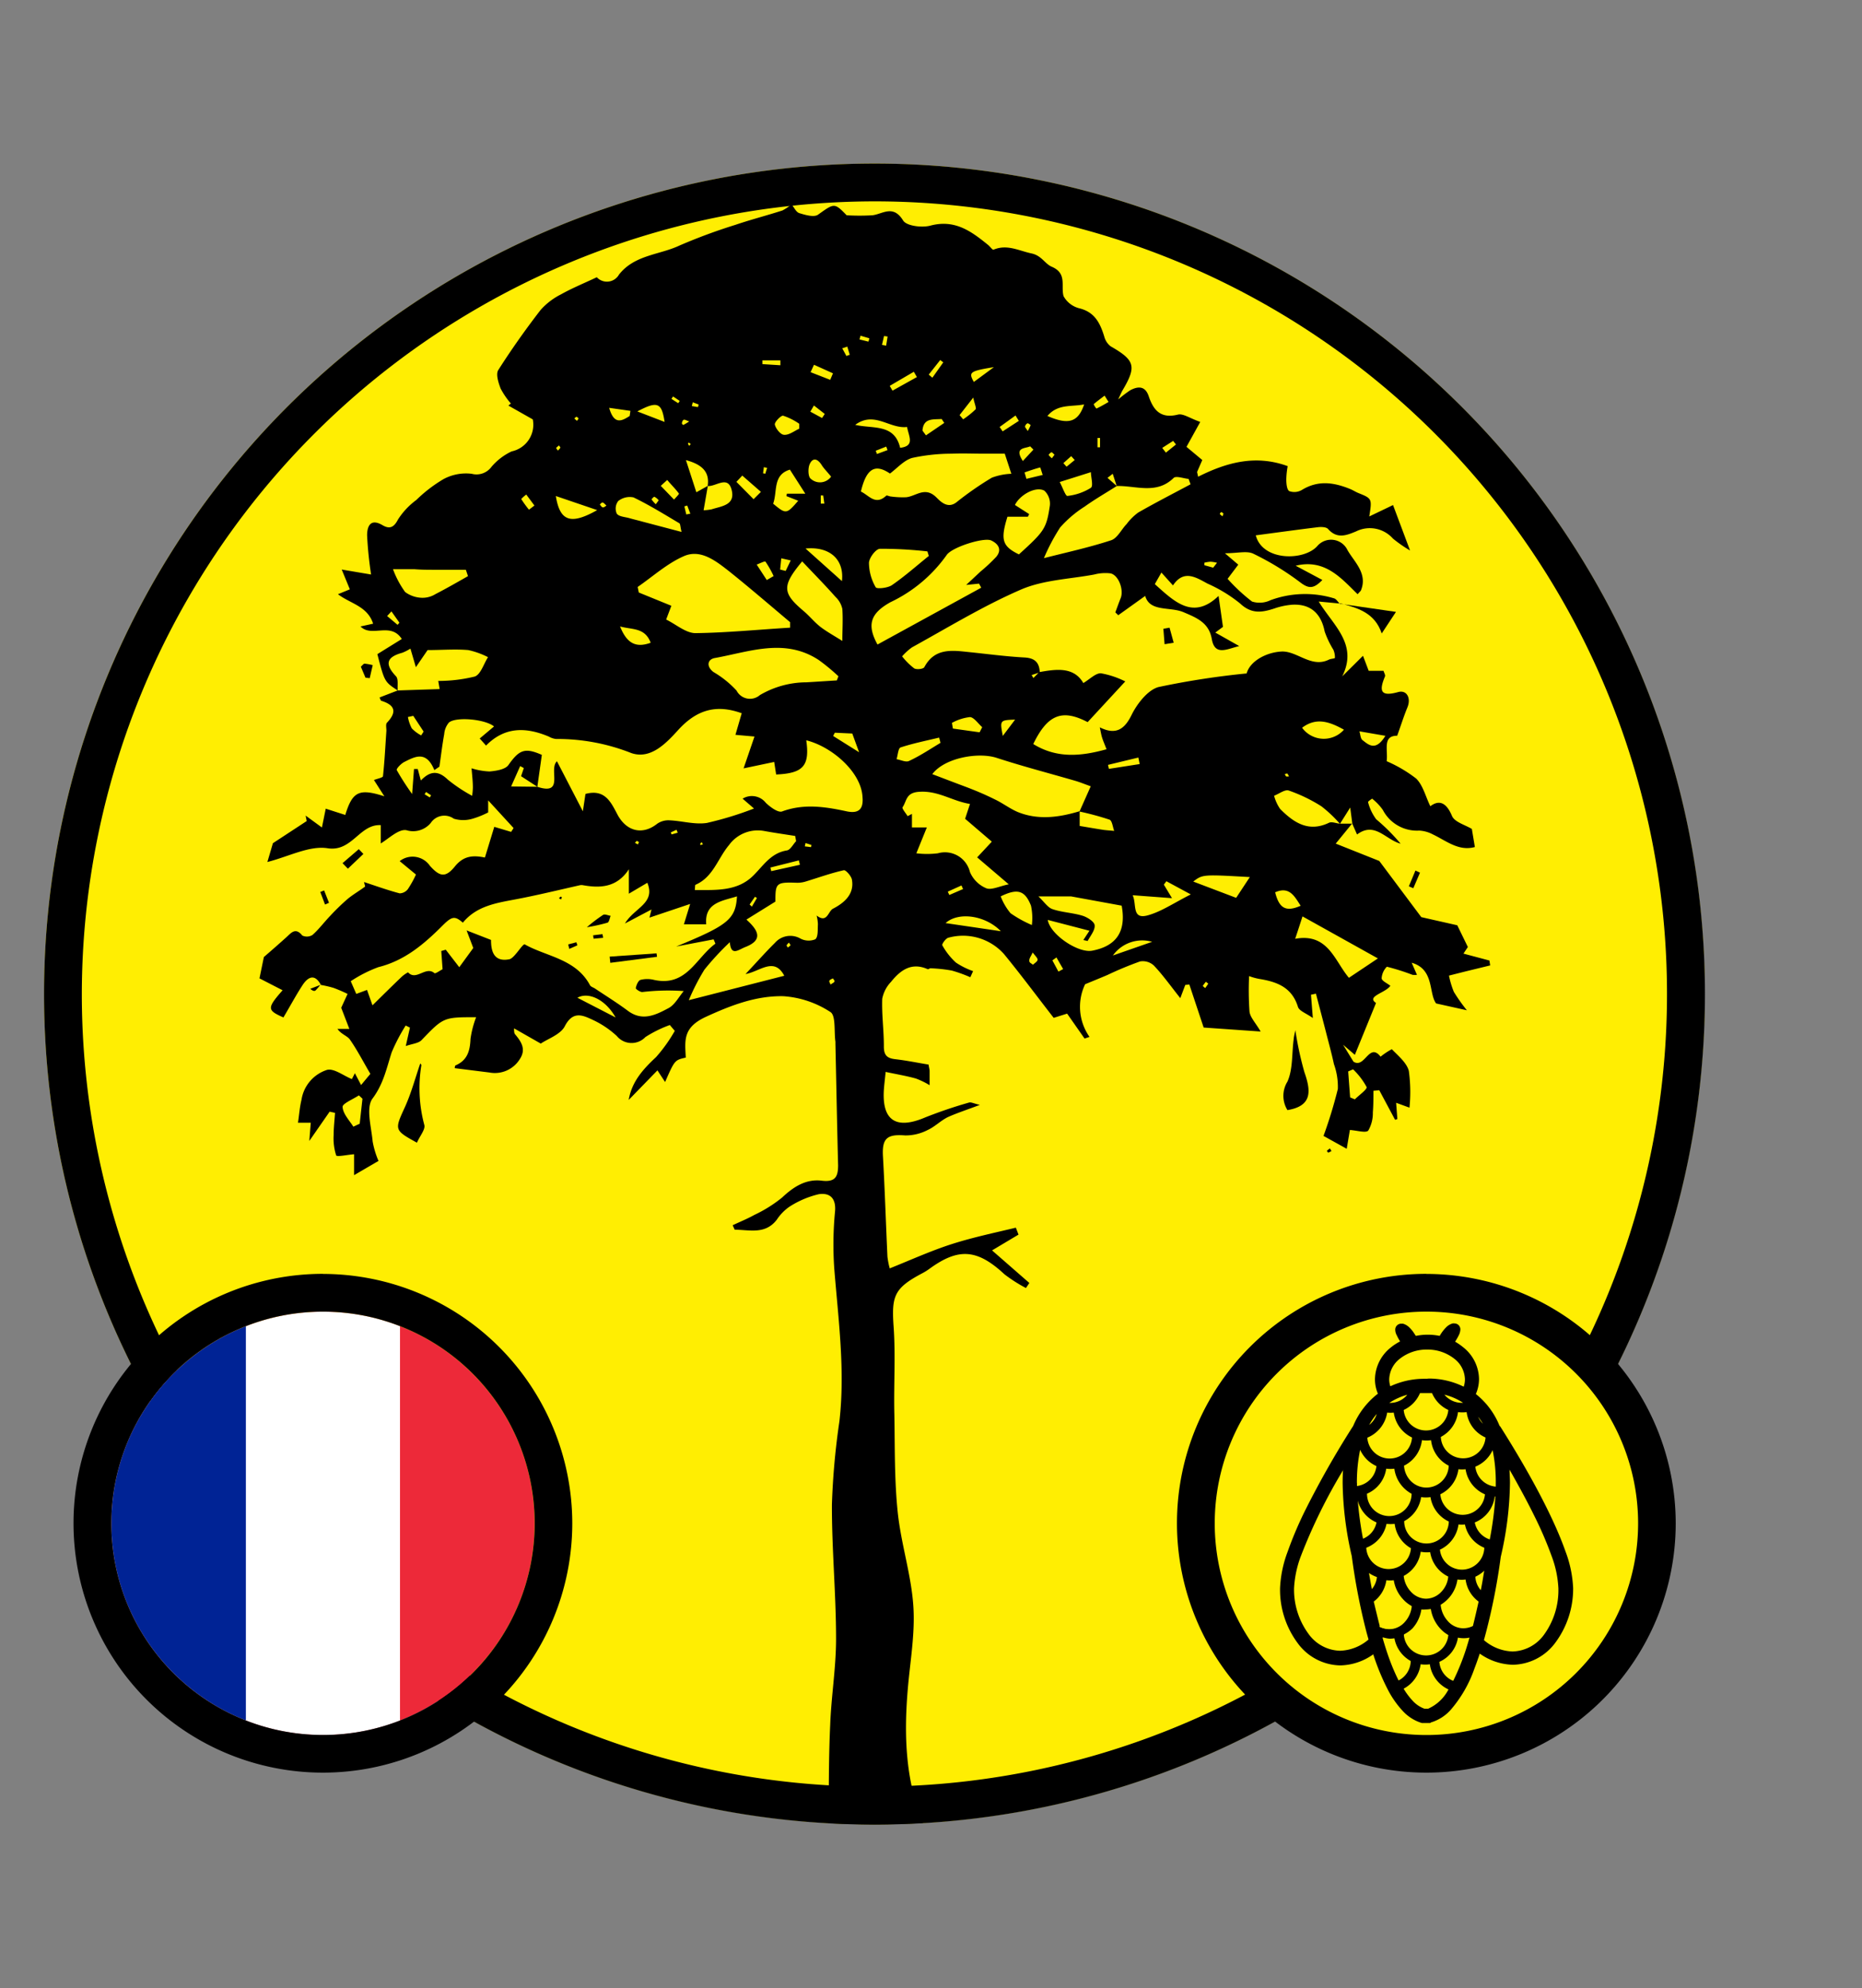
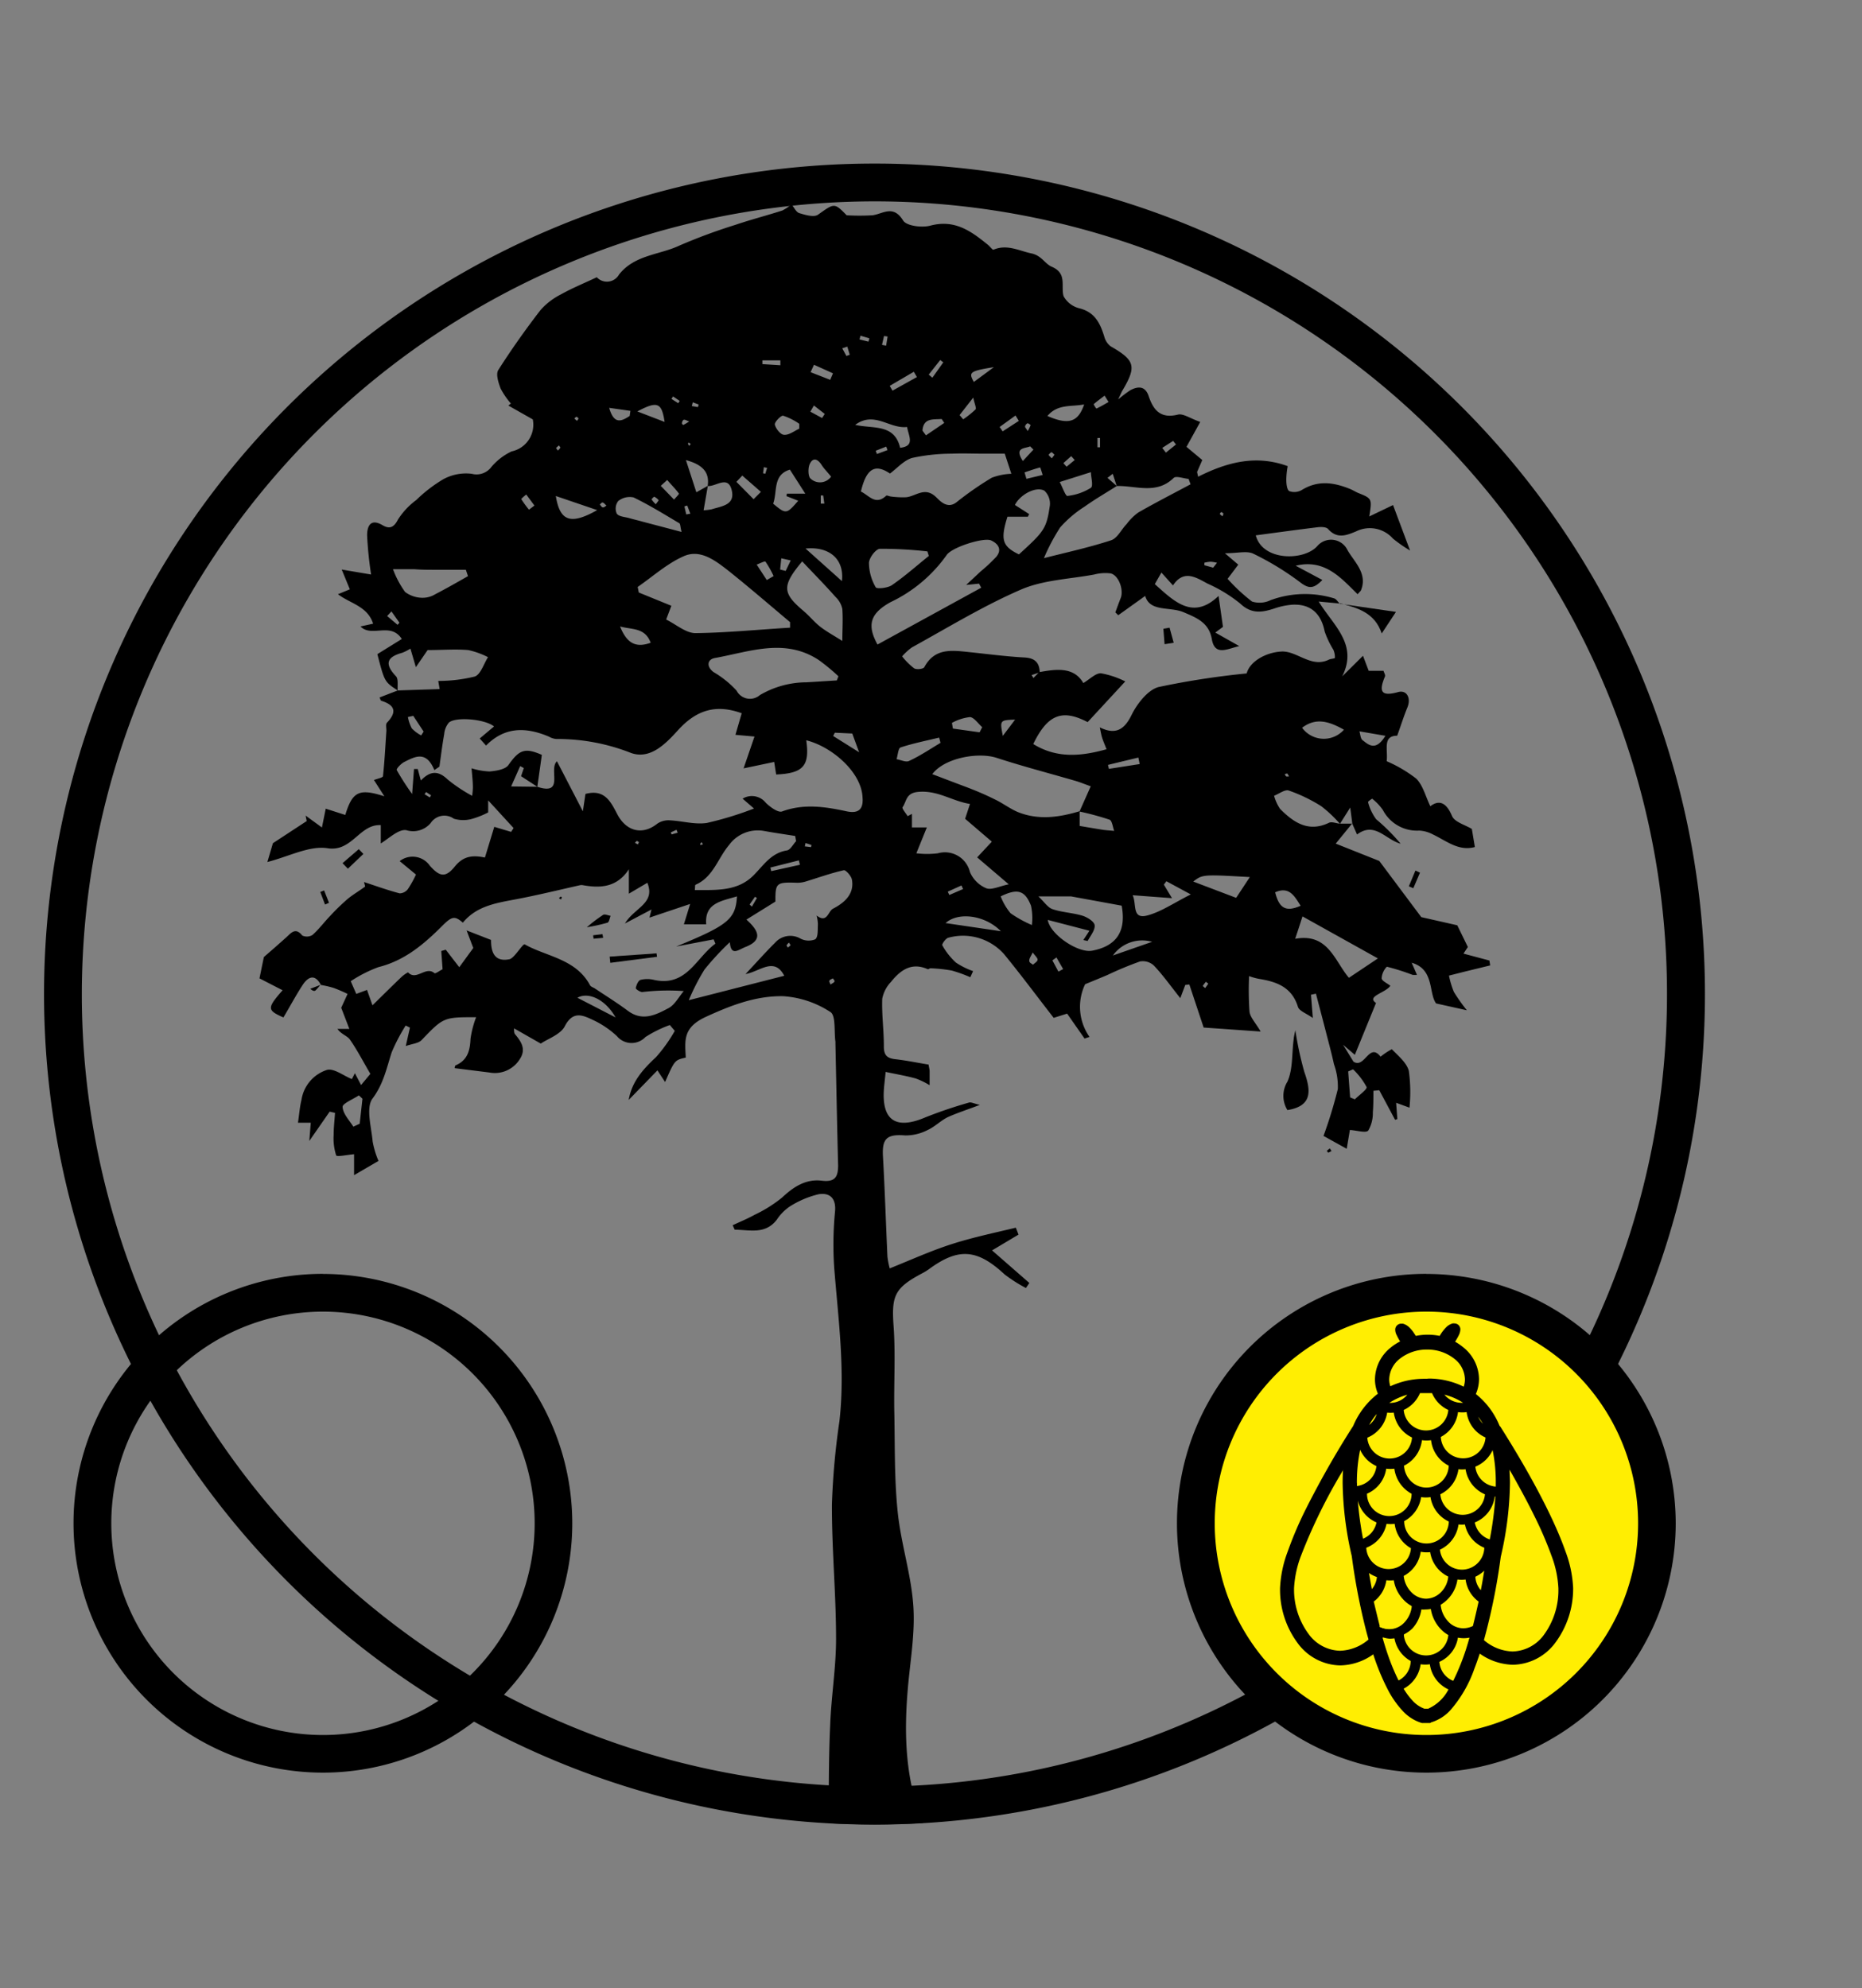
<svg xmlns="http://www.w3.org/2000/svg" width="228.7" height="244.16" viewBox="0 0 228.7 244.16">
  <rect x="0" y="0" width="228.7" height="244.16" fill="#808080" stroke="none" />
  <defs>
    <clipPath id="a" transform="translate(5.41 20.09)">
      <circle cx="101.99" cy="101.99" r="101.99" fill="none" />
    </clipPath>
    <clipPath id="b" transform="translate(5.41 20.09)">
-       <circle cx="34.26" cy="167" r="25.99" fill="none" />
-     </clipPath>
+       </clipPath>
  </defs>
  <title>SWX-SIMWAX-FR-pin-cire++</title>
  <g clip-path="url(#a)">
-     <ellipse cx="114.35" cy="122.08" rx="114.35" ry="122.08" fill="#ffee02" />
    <path d="M34,100.87c-.74-1.39-1.56-1-2.23,0-.85,1.3-1.58,2.68-2.37,4-2-.89-2.05-1.12-.1-3.34l-2.84-1.46L27,97.45c1-.86,1.86-1.62,2.72-2.39.61-.54,1.14-1.32,2-.25a1.31,1.31,0,0,0,1.25-.07c.79-.7,1.43-1.57,2.17-2.34a27.46,27.46,0,0,1,2.12-2.06c.68-.57,1.45-1,2.18-1.55l-.14-.55c1.46.48,2.9,1,4.38,1.39a1.33,1.33,0,0,0,1-.51,12.83,12.83,0,0,0,1-1.8l-2-1.65a2.58,2.58,0,0,1,3.71.57c1.23,1.38,1.94,1.49,3.1.05,1-1.21,2.09-1.39,3.66-1.06l1.15-3.77,2.07.62.3-.47-3.12-3.4v1.48a10.75,10.75,0,0,1-1.91.77,4,4,0,0,1-2.31,0,2,2,0,0,0-2.83.52,2.82,2.82,0,0,1-3,.89c-.95-.16-2.12,1-3.14,1.63V81.25c-2.62-.14-3.52,3.31-6.53,2.84-2.22-.35-4.72,1-7.4,1.69l.68-2.31,4.15-2.72-.13-.67,2,1.46.47-2.31L37,80c.88-2.88,1.69-3.29,4.8-2.29l-1.28-2c.43-.17,1.09-.29,1.11-.47.2-1.85.29-3.72.42-5.58,0-.35-.11-.84.08-1,1.22-1.29,1-2.14-.67-2.67-.13,0-.18-.31-.25-.42l2.23-.86,5.15-.17-.17-1A18.75,18.75,0,0,0,52.91,63c.73-.27,1.09-1.55,1.62-2.38a10.07,10.07,0,0,0-2.42-.87c-1.6-.14-3.21,0-5,0l-1.44,2.1L45,59.57a5.81,5.81,0,0,1-1,.51c-1.92.52-2.2,1.38-.78,2.88.33.34.16,1.16.22,1.75-1.62-1.06-1.62-1.06-2.5-4.46l3-1.86c-1.38-2.14-3.7-.14-5.07-1.54l1.55-.34c-.7-2.17-2.81-2.46-4.32-3.62l1.46-.6-1-2.43,3.61.61a46,46,0,0,1-.49-4.81c0-1,.34-2.16,1.89-1.25.83.49,1.38.33,1.9-.69a9,9,0,0,1,2.25-2.4,17.46,17.46,0,0,1,3.35-2.57,5.83,5.83,0,0,1,3.46-.65,2.28,2.28,0,0,0,2.43-.86,7.39,7.39,0,0,1,2.47-1.89,3.35,3.35,0,0,0,2.6-3.93l-3-1.7.31-.25a9.55,9.55,0,0,1-1.26-1.84c-.27-.71-.61-1.76-.29-2.27,1.61-2.53,3.36-5,5.19-7.37a8.34,8.34,0,0,1,2.5-1.92c1.35-.76,2.8-1.35,4.41-2.11a1.7,1.7,0,0,0,2.73-.33c1.92-2.44,5-2.41,7.44-3.57A69.2,69.2,0,0,1,84.9,7.53c1.91-.65,3.87-1.15,5.79-1.77A5.82,5.82,0,0,0,91.81,5c.32.39.57,1,1,1.1.72.22,1.76.52,2.25.18,2-1.42,2-1.5,3.52.07a27.53,27.53,0,0,0,3.17,0C103,6.2,104.3,5,105.52,7c.43.67,2.31.9,3.35.62,3-.79,5,.68,7.09,2.38.23.19.54.62.65.58,1.68-.71,3.12.13,4.69.46,1.22.26,1.64,1.28,2.47,1.63,1.92.82,1.1,2.34,1.45,3.61a3.06,3.06,0,0,0,2,1.51c1.88.49,2.51,1.87,3,3.45a2.22,2.22,0,0,0,.78,1.2c3,1.72,3.22,2.46,1.45,5.44-.12.2-.21.43-.52,1.09a15.49,15.49,0,0,1,1.48-1.13c1-.53,1.85-.52,2.27.73.58,1.73,1.48,2.79,3.59,2.26.63-.16,1.46.45,2.74.9l-1.69,3.06,1.94,1.62-.64,1.47.13.58c3.5-1.76,7.07-2.74,11-1.3a9.75,9.75,0,0,0-.17,1.65c0,.5.07,1.26.37,1.42a1.82,1.82,0,0,0,1.55-.15c2-1.22,3.92-.92,5.9-.12.35.14.67.35,1,.49,1.71.69,1.72.69,1.37,2.89l2.92-1.4,2.09,5.58a16.63,16.63,0,0,1-2.1-1.46,3.79,3.79,0,0,0-4.52-.89c-1.22.51-2.35.95-3.45-.29-.22-.25-.84-.27-1.25-.22-2.54.31-5.07.66-7.63,1,.84,3.21,6,3.15,7.59,1.28a2.23,2.23,0,0,1,3.67.52c.8,1.43,2.54,2.89,1.64,5,0,0-.09.09-.39.43-2-1.94-4-4.38-7.61-3.5l3.28,1.75c-1.05,1.08-1.65,1.11-2.71.3a34.54,34.54,0,0,0-5.76-3.52c-.79-.39-1.94-.06-3.5-.06l1.64,1.4L145.37,51a22,22,0,0,0,3,2.79,3.08,3.08,0,0,0,2.28-.17,12.26,12.26,0,0,1,7.8-.22c.26.07.45.41.67.63h0l-2.56-.24c1.79,2.95,4.86,5.23,2.89,9.19L162,60.45l.7,1.85h1.82c.07.24.25.52.18.69-.72,1.72-.61,2.54,1.61,1.92,1.08-.3,1.61.75,1.15,1.87s-.78,2.16-1.26,3.49c-1.82,0-1.12,1.7-1.29,3.13a16.8,16.8,0,0,1,3.62,2.13c.84.83,1.15,2.19,1.74,3.4,1-.76,1.92-.58,2.66,1.19.32.76,1.62,1.1,2.44,1.6l.37,2.22c-2,.55-3.51-.77-5.16-1.55a4,4,0,0,0-1.67-.47,4.73,4.73,0,0,1-4.47-2.53A6.44,6.44,0,0,0,163.12,78s-.53.35-.5.42a6.09,6.09,0,0,0,1,2.11,24.33,24.33,0,0,1,3,3c-1.86-.5-3.17-2.76-5.35-1.13l-.58-1.31c-.06-.5-.13-1-.26-2l-1.26,2a16.07,16.07,0,0,0-2.29-2.16,19.27,19.27,0,0,0-4-1.93c-.47-.16-1.19.41-1.8.64a5.24,5.24,0,0,0,.74,1.62c1.66,1.67,3.49,2.91,6,1.7.34-.16.86.06,1.3.11h1.53l-2,2.45L164,85.65l5.16,6.9,4.42,1,1.3,2.67s-.19.28-.54.81l3.19.85.09.6-3,.73-2.06.52a10.79,10.79,0,0,0,.6,2,21.09,21.09,0,0,0,1.6,2.26l-3.78-.84c-.94-1.26-.19-4.19-3-5l.65,1.49a3.69,3.69,0,0,1-.54,0,28.07,28.07,0,0,0-3.16-1,2.23,2.23,0,0,0-.64,1.41c0,.33.69.62,1.07.93-.58.88-3,1.29-1.76,2.11l-2.6,6.37-1.45-1.24,1.28,2.08c1.4.9,1.92-2.43,3.33-.61a8.33,8.33,0,0,1,1.38-.92c.79.82,1.83,1.66,2.09,2.67a19.19,19.19,0,0,1,.08,4.51l-1.64-.6.15,2-.28.09L164,113.81l-.72.07c0,.89,0,1.78-.07,2.66a4.27,4.27,0,0,1-.56,2.22c-.29.33-1.32,0-2.26-.07L160,121l-2.85-1.58a55.75,55.75,0,0,0,1.76-5.76,8.18,8.18,0,0,0-.48-3.06c-.25-1.16-.56-2.32-.86-3.47-.44-1.73-.9-3.45-1.35-5.18l-.61.13.23,2.86c-.81-.58-1.67-.86-1.83-1.37-.74-2.4-2.57-3.08-4.74-3.43a7.18,7.18,0,0,1-1.26-.35,37.66,37.66,0,0,0,.05,4.37c.09.71.74,1.36,1.37,2.44l-7-.49-1.76-5.29-.5.06-.61,1.62c-1.2-1.51-2.14-2.84-3.24-4a2,2,0,0,0-1.7-.51,42.71,42.71,0,0,0-4,1.66c-.89.38-1.78.74-2.75,1.14a6.43,6.43,0,0,0,.54,6.47l-.61.2-2.14-3.06-1.65.52c-2.07-2.66-4-5.27-6.1-7.83a6.75,6.75,0,0,0-6.88-2c-.32.12-.78.79-.7.92A8.37,8.37,0,0,0,112,98.13a9.24,9.24,0,0,0,2.11,1.05l-.34.75a17.77,17.77,0,0,0-2.28-.82,18.93,18.93,0,0,0-2.61-.28c-.11,0-.27.15-.35.11-2-.89-3.36.14-4.51,1.57a4.1,4.1,0,0,0-1.07,2.07c-.07,2,.21,3.92.2,5.88,0,1.09.44,1.43,1.42,1.54,1.32.15,2.62.42,4.08.66,0,.19.1.48.12.77,0,.59,0,1.17,0,1.76a9.74,9.74,0,0,0-1.69-.82c-1.15-.32-2.34-.52-3.71-.81-.1,1-.18,1.6-.22,2.21-.24,3.79,1.53,4.9,5.1,3.37a56.52,56.52,0,0,1,5.37-1.82c.23-.07.55.11,1.32.29-1.62.61-2.81,1-3.91,1.49-.89.43-1.62,1.2-2.51,1.6a5.89,5.89,0,0,1-2.75.66c-2.25-.18-2.86.37-2.73,2.59.23,4.1.36,8.21.55,12.31a10.15,10.15,0,0,0,.28,1.43c2.62-1.05,5.1-2.18,7.67-3s5.21-1.37,7.82-2l.33.85-3.25,1.94,4.58,4-.42.62a18.11,18.11,0,0,1-2.63-1.68c-3.34-3.1-5.63-3.3-9.22-.68a7.3,7.3,0,0,1-1,.61c-3.34,1.79-3.67,2.76-3.4,6.51.25,3.59,0,7.21.09,10.81.07,4,0,8,.41,11.94s1.66,7.67,1.92,11.54c.23,3.37-.39,6.79-.68,10.19-.49,5.74-.3,11.42,2,16.8.64,1.51,1.93,2.75,3,4.18l-17.36.88-.23-.51c2.53.25,2.81-1.32,2.84-3.07.07-4.63,0-9.26.22-13.88.13-3.53.72-7,.72-10.56,0-5.51-.53-11-.51-16.51a89.91,89.91,0,0,1,.92-10.19c.72-6.28-.13-12.5-.63-18.75a42,42,0,0,1,.09-7c.16-1.67-.65-2.36-2-2.15a11.53,11.53,0,0,0-3.62,1.55A5.9,5.9,0,0,0,90,129.71c-1.43,1.86-3.36,1.23-5.17,1.23l-.25-.55c.89-.42,1.81-.79,2.67-1.27a16.65,16.65,0,0,0,3.4-2.13c1.41-1.33,2.94-2.31,4.88-2.07,1.65.2,2-.49,2-1.89-.13-5-.22-10-.33-15a1.21,1.21,0,0,0,0-.19c-.18-1.26.07-3.21-.62-3.64a12,12,0,0,0-5.79-1.94c-3.32-.06-6.36,1.09-9.51,2.54-2.85,1.32-2.56,2.9-2.46,5-1.36.31-1.36.31-2.54,3l-.94-1.43L71.81,115c.39-2.28,1.79-3.79,3.36-5.26a18.91,18.91,0,0,0,2.3-3.22l-.61-.72a15,15,0,0,0-3,1.48,2.34,2.34,0,0,1-3.51-.13,11.44,11.44,0,0,0-2.82-1.92c-1.27-.59-2.54-1.29-3.58.74-.53,1-2.07,1.52-2.94,2.11l-3.28-1.87c0,.31,0,.57.11.71.77.92,1.4,1.84.6,3.06a3.6,3.6,0,0,1-3.75,1.65l-4.24-.53c0-.06,0-.31.11-.35,1.45-.63,1.76-1.8,1.82-3.25a12.25,12.25,0,0,1,.69-2.66c-4,0-4,0-6.7,2.81-.38.4-1.13.45-1.94.73l.51-2.26-.52-.26a22.44,22.44,0,0,0-1.72,3.29c-.63,1.95-1,3.86-2.34,5.66-.86,1.12-.16,3.49,0,5.29a10.76,10.76,0,0,0,.72,2.39l-3,1.75v-2.57c-.89.07-2.11.35-2.2.14a6.82,6.82,0,0,1-.31-2.49c0-.91.11-1.82.17-2.73l-.66-.15-2.5,3.6.18-2.24H31.19c.15-1,.21-1.92.43-2.81a4.59,4.59,0,0,1,3.14-3.68c.87-.21,2,.71,3.05,1.13l.37-.72.76,1.45,1.14-1.37c-.91-1.55-1.62-2.94-2.51-4.21-.33-.47-1.07-.65-1.53-1.31H37.5l-1-2.6.78-1.7a18.56,18.56,0,0,0-1.72-.74,13.46,13.46,0,0,0-1.67-.38ZM81.51,39.6C81.75,38,81,37,78.84,36.42l1.28,3.95,1.41-.79-.52,3a6.66,6.66,0,0,0,1-.12c1.2-.39,2.91-.5,2.45-2.36S82.52,39.7,81.51,39.6Zm50.24,0-.49-1.5-.64.5,1.14,1c-1.32.84-2.68,1.62-3.95,2.53a14,14,0,0,0-3,2.55,24.06,24.06,0,0,0-2,3.78c2.7-.69,5.52-1.3,8.24-2.19.78-.25,1.27-1.33,1.92-2a6.77,6.77,0,0,1,1.42-1.41c2.11-1.21,4.28-2.32,6.43-3.47l-.24-.66c-.63-.06-1.55-.41-1.84-.12C136.63,40.68,134.11,39.54,131.75,39.6ZM127.2,79.54v1.81c1,.17,2,.34,2.89.48.45.06.9.08,1.35.13-.18-.48-.25-1.25-.57-1.38a34.6,34.6,0,0,0-3.69-1l1.38-3.1c-.76-.27-1.27-.48-1.79-.64-3.26-.95-6.54-1.8-9.76-2.85-2.27-.74-6.42,0-7.91,2,1.35.51,2.62,1,3.88,1.47s2.54,1,3.78,1.62c1,.47,1.86,1.15,2.86,1.57C122.14,80.66,124.68,80.3,127.2,79.54Zm-66.62-3C64,77.66,61.92,74.37,63,73.41l3.18,6.14.32-2.13c2.48-.67,3.18,1.15,4,2.66,1.14,2,3.08,2.38,4.81,1a2.42,2.42,0,0,1,1.52-.42c1.53.07,3.12.55,4.59.32a41.66,41.66,0,0,0,5.78-1.77L85.8,78a2.18,2.18,0,0,1,2.85.51c.54.52,1.51,1.24,2,1.06,2.71-1,5.36-.57,8,0,1.44.28,2-.32,1.88-1.74-.13-3.07-3.74-6.21-6.91-7,.44,3.13-.36,4.06-3.7,4.2l-.24-1.54-3.76.79,1.34-3.91-2.34-.21.77-2.65c-3.08-1.12-5.48-.46-7.75,2-1.55,1.71-3.43,3.7-5.81,2.89a24.63,24.63,0,0,0-9.23-1.73,2.22,2.22,0,0,1-.89-.29c-2.77-1.17-5.4-1.26-7.72,1.1l-.78-.87,1.76-1.48c-1.09-.9-4.66-1.22-5.54-.48a2.5,2.5,0,0,0-.58,1.42c-.24,1.33-.4,2.67-.59,4l-.62.42c-1-2.42-2.36-1.67-3.69-1-.4.2-1,.83-.93,1a31.47,31.47,0,0,0,1.89,2.94l.23-3.07.46,0,.38,1.41c1.13-1.18,2.12-1.26,3.3-.12a19,19,0,0,0,3,2,8.78,8.78,0,0,0,.09-1c0-.8-.1-1.59-.16-2.38a8.56,8.56,0,0,0,2.2.39c.81-.07,1.93-.24,2.32-.78,1.32-1.87,2-2.19,4.11-1.26-.18,1.32-.37,2.62-.55,3.92l-2-1.3.34-1L58.48,74,57.37,76.5Zm61.65-14.08c2.15-.39,4.26-.66,5.42,1.34.81-.48,1.49-1.21,2.15-1.2a10.88,10.88,0,0,1,3,1l-4.62,5c-3.13-1.64-4.92-.94-6.68,2.69,2.85,1.76,5.78,1.54,9,.64-.24-.62-.41-1-.54-1.41s-.17-.76-.29-1.28c2,1,3.06.21,3.91-1.53.68-1.38,2-3.07,3.31-3.42a99,99,0,0,1,10.82-1.67c.4-1.49,2.37-2.59,4.28-2.69s3.65,2.06,5.81,1c.24-.12.74-.13.75-.22a2.31,2.31,0,0,0-.19-1,11.25,11.25,0,0,1-1.07-2.25c-.44-2.22-1.75-3.41-4-3.28a8.82,8.82,0,0,0-2.2.47c-1.51.49-2.8.69-4.18-.62a17.81,17.81,0,0,0-4-2.44c-1.43-.77-2.92-1.77-4.25.22l-1.42-1.58-.81,1.42c2.39,2.14,4.69,4.46,7.83,1.45l.54,3.8-.94.7,2.94,1.66c-1.49.35-3,1.26-3.37-.86-.35-2-1.8-2.59-3.47-3.3s-4.14,0-4.71-2l-3.31,2.37-.36-.35c.22-.58.42-1.16.65-1.73.42-1-.23-2.84-1.24-3.06a5.37,5.37,0,0,0-2,.14c-3,.56-6.25.66-9,1.85-4.62,2-9,4.68-13.39,7.1a7.26,7.26,0,0,0-1.21,1.1,8.23,8.23,0,0,0,1.49,1.48c.3.17,1.12.08,1.24-.15,1.3-2.43,3.47-2.06,5.6-1.84s4.46.53,6.7.65c1.29.07,1.83.63,1.88,1.83l-1,.33.22.36ZM59.05,95.9c2.59,1.48,6.27,1.76,8,5,.1.2.41.28.62.42,1.36.91,2.75,1.77,4.06,2.75,1.79,1.32,3.43.48,5-.36.76-.42,1.24-1.37,1.84-2.08a27.06,27.06,0,0,0-5.1.12c-.27,0-.82-.37-.79-.49.07-.36.29-.9.57-1a3.41,3.41,0,0,1,1.68,0c4,.88,5.17-2.75,7.53-4.45l-.22-.53-4.6.88C84,93.55,84.94,92.81,85.11,90c-1.88.58-4,.79-3.78,3.43H78.59l.77-2.5-5,1.68.25-1-3.26,1.72c1.16-1.95,3.78-2.45,2.75-5l-2.27,1.34v-3c-1.47,2.25-3.51,2.35-5.74,1.94,0,0-.12,0-.18,0-2.72.61-5.44,1.28-8.18,1.79-2.35.44-4.66.84-6.29,2.83-1-.86-1.34-.8-2.53.39-2.25,2.25-4.62,4.27-7.84,5.07a16.29,16.29,0,0,0-3.4,1.73l.68,1.56,1.32-.49.67,1.89c1.22-1.2,2.35-2.32,3.51-3.43a3.6,3.6,0,0,1,.86-.62c1,1.1,2.17-.82,3.24.1.12.1.72-.35,1-.48l-.16-2.24.55-.16L51,98.7l1.72-2.36-.82-2.16,3,1.17c0,1.15.21,2.79,2.27,2.37C57.8,97.57,58.8,95.75,59.05,95.9ZM91.63,57l0-.68c-2.5-2.1-5-4.26-7.53-6.28-1.59-1.24-3.45-2.72-5.5-1.83S74.79,50.7,72.91,52l.14.68,4,1.63L76.41,56c1.23.6,2.42,1.67,3.61,1.67C83.89,57.62,87.76,57.23,91.63,57ZM86.27,92.85c1.4,1.27,2.15,2.48-.13,3.37-.87.34-1.76,1.18-1.91-.59A33.66,33.66,0,0,0,81.11,99a27,27,0,0,0-1.92,3.75l11.73-3c-1.25-2.37-3-.51-4.76-.21,1.39-1.48,2.47-2.7,3.62-3.84a2.5,2.5,0,0,1,3.12-.52,2.16,2.16,0,0,0,1.83.09c.37-.31.28-1.2.32-1.84a5,5,0,0,0-.16-1.08c1.3,1,1.4-.5,2-.83,1.7-.87,2.61-2,2.34-3.56-.07-.46-.77-1.23-1-1.17-1.57.35-3.09.9-4.63,1.37a3.52,3.52,0,0,1-1.07.17c-2.61-.09-2.71,0-2.7,2.31Zm14.06-52.57c1,.47,1.78,1.75,3.11.51.08-.08.38.09.58.1a10.65,10.65,0,0,0,1.87.09c1.21-.12,2.3-1.36,3.69,0,.42.4,1.36,1.52,2.51.6a39.15,39.15,0,0,1,4.32-3,7.56,7.56,0,0,1,2.4-.48L118,35.63h-2.51c-1.33,0-2.65-.06-4,0a23,23,0,0,0-4.86.52c-1,.28-1.83,1.25-2.73,1.92C102.07,36.83,101,37.44,100.33,40.28Zm2,18.81,12.78-7-.27-.5-1.58.16,1.78-1.66a20.52,20.52,0,0,0,1.92-1.8c.71-.86.27-1.58-.62-2s-4.83.82-5.48,1.79a17.76,17.76,0,0,1-6.9,5.79C101.46,55.26,101.05,56.68,102.38,59.09Zm4.81,25.62a10.81,10.81,0,0,0,2.64,0A3.16,3.16,0,0,1,113.72,87a3.74,3.74,0,0,0,2,2c.65.26,1.62-.25,2.77-.48l-3.88-3.31,1.8-1.93-3.28-2.81.6-1.82c-2.22-.36-3.9-1.67-6.28-1.49-1.62.11-1.48,1.15-2,1.89-.11.15.39.72.62,1.1l.53-.28v1.66h1.83ZM97.37,63.48l.2-.51a24.54,24.54,0,0,0-2.42-2c-4.19-2.75-8.52-1-12.78-.24-.86.16-1.07,1-.16,1.71a12.2,12.2,0,0,1,2.85,2.29,1.85,1.85,0,0,0,2.86.55,11.35,11.35,0,0,1,5.71-1.57C94.88,63.64,96.12,63.55,97.37,63.48Zm-5,19.72-.11-.62c-1.27-.2-2.54-.38-3.8-.61a4.36,4.36,0,0,0-4.33,1.73c-1.37,1.62-1.93,3.92-4.1,4.87-.09,0-.06.33-.1.65,2.59,0,5.2.18,7.16-1.75,1.26-1.24,2.17-2.79,4.14-3.11C91.68,84.29,92,83.6,92.39,83.2Zm30.91,9.69c.28,1.78,3.72,4.11,5.46,3.78,3.05-.58,4.19-2.44,3.62-5.53L126.13,90h-4c.71.67,1.14,1.37,1.74,1.57,1.17.4,2.47.44,3.66.8.6.18,1.46.72,1.51,1.17.07.61-.52,1.3-.86,1.94,0,0-.31-.07-.53-.12l.75-1.14Zm-30.19-44c-2.49,3-2.41,3.86.22,6.08.72.61,1.32,1.37,2.06,1.94s1.78,1.15,2.68,1.72c0-1.31.09-2.63,0-3.93a2.84,2.84,0,0,0-.82-1.46C95.92,51.76,94.56,50.38,93.11,48.85ZM119.74,48c3.11-2.83,3.38-3.15,3.8-6a2.18,2.18,0,0,0-.68-1.83c-1.06-.57-3,.51-3.61,1.76L121,43.05l-.16.32h-2.51C117.45,46.21,117.69,47,119.74,48Zm-11.07.19-.17-.56a51.72,51.72,0,0,0-5.82-.32c-.51,0-1.34,1.11-1.36,1.73a6.07,6.07,0,0,0,.83,3c.13.23,1.49.09,2-.27C105.74,50.67,107.18,49.39,108.67,48.19ZM160.27,100l3.56-2.38-9.26-5.16c-.35,1.09-.6,1.85-.9,2.75C157.72,94.47,158.5,97.92,160.27,100ZM42.86,49.82a11.68,11.68,0,0,0,1.49,2.8,3.64,3.64,0,0,0,2.12.71,3,3,0,0,0,1.6-.45c1.36-.7,2.68-1.46,4-2.21l-.26-.78H48.06c-.86,0-1.71,0-2.56-.07ZM78.3,45.24c-.16-.65-.14-1-.28-1.07-1.85-1.1-3.69-2.24-5.62-3.17a2.25,2.25,0,0,0-1.88.45A1.51,1.51,0,0,0,70.35,43c.27.37,1,.39,1.55.55s1.06.27,1.58.42Zm55.41,44.62c.52,1.11-.14,3,1.82,2.48,1.7-.46,3.23-1.53,5.32-2.58l-3-1.62-.31.42,1,1.66Zm7.44-1.68,5.27,2,1.68-2.55C142.31,87.3,142.31,87.3,141.15,88.18ZM117.5,90a7.29,7.29,0,0,0,1.21,2.07,14.42,14.42,0,0,0,2.62,1.45,7.2,7.2,0,0,0-.11-2.38C120.47,89.24,119.55,89,117.5,90Zm-24-49.46-1.89-2.95c-2.14.64-1.51,2.7-2.06,4.18,1.58,1.31,1.64,1.31,3.08-.36l-1.45-.57.06-.3Zm16.6,30.57-.16-.61c-1.58.38-3.19.7-4.74,1.21-.29.1-.33.94-.49,1.44.52.09,1.15.41,1.53.22C107.58,72.75,108.82,71.92,110.1,71.15Zm14.65-32c.34.64.72,1.74.94,1.71a6.78,6.78,0,0,0,2.89-1c.32-.23,0-1.31,0-1.92ZM62.86,40.83c.5,3.13,1.84,3.56,5.08,1.73Zm96.8,28.7c-1.79-1-3.41-1.55-5.14-.24A3.3,3.3,0,0,0,159.66,69.53ZM106,32.35c-2.17.26-4-2-6.37-.26,2.19.51,4.82-.17,5.52,2.82C107,34.69,106.21,33.52,106,32.35ZM98,51.28c.3-2.59-1.42-4.29-4.47-4Zm-60,67,.77-.36.34-3.07-.44-.41c-.71.47-2,1-2,1.4C36.7,116.69,37.49,117.49,38,118.3Zm79.52-24c-1.89-1.95-5.2-2.43-6.79-1ZM123.24,31c2.59,1.13,3.77.77,4.51-1.42C126.15,29.89,124.5,29.5,123.24,31ZM92.76,32.56l0-.6a7.55,7.55,0,0,0-2-1c-.28,0-1.06.79-1,1.1.11.5.71,1.24,1.12,1.25C91.49,33.37,92.13,32.85,92.76,32.56Zm68,78.69-.58.25.24,3.19.58.24c.51-.52,1.55-1.24,1.44-1.52A8.7,8.7,0,0,0,160.79,111.25ZM96.67,38.45c-.54-.67-.9-1-1.18-1.46-.54-.83-1.13-.87-1.48,0-.19.5-.16,1.48.15,1.71A1.68,1.68,0,0,0,96.67,38.45ZM74.51,58.85c-.71-1.89-2.24-1.58-3.76-2C71.55,58.85,72.62,59.54,74.51,58.85Zm37,9.84.12.7,3.28.46.32-.63c-.5-.44-1-1.2-1.5-1.24A5.92,5.92,0,0,0,111.52,68.69Zm42.83,22.46c-.74-1.14-1.37-2.43-3.13-1.65C151.71,91.5,152.55,91.94,154.35,91.15ZM70.2,104.87c-1.24-2.2-3.32-3.18-4.69-2.42Zm94.55-34.59-3.19-.55c.12.37.13.89.38,1.08C162.7,71.4,163.56,72.22,164.75,70.28ZM72.87,30.44l3.35,1.29C75.86,29.36,75.36,29.12,72.87,30.44ZM87.15,41.22l.9-.9-2.29-2-.72.77ZM69.41,30c.61,2.14,1.56,1.61,2.52,1l.09-.63Zm38.48,2.79.43.59,2.25-1.53-.32-.48C109.2,31.45,108,31.21,107.89,32.82ZM88.77,51.15l.84-.49a12.5,12.5,0,0,0-1-1.77c-.09-.1-.71.23-1.08.36ZM76.54,38.86l-.79.72,1.63,1.69c.21-.25.65-.68.6-.74C77.55,39.94,77,39.41,76.54,38.86ZM136.1,95.58a4.43,4.43,0,0,0-4.82,1.68ZM99.27,70l-2.14-.1-.21.4,3.19,2Zm17.4-45c-3,.49-3.13.63-2.47,1.82Zm17.9,48.75-.16-.8-3.73.9.11.49ZM120.43,37.93l.23.79,2-.48c-.11-.32-.29-.93-.31-.92C121.72,37.48,121.08,37.71,120.43,37.93ZM94.57,24.71l-.42.91,2.41.94.34-.8Zm9.3,2.59.34.59,3-1.67-.38-.65Zm8.58,3.59.44.52a10.69,10.69,0,0,0,1.52-1.22c.13-.15-.11-.64-.28-1.45ZM45.35,67.83l-.66.14a4.93,4.93,0,0,0,.48,1.4,4.61,4.61,0,0,0,1.15.86l.3-.47ZM59.56,42.51l.67-.51-1-1.35a4.57,4.57,0,0,0-.62.55A13.76,13.76,0,0,0,59.56,42.51Zm59.71,25.78c-1.88.07-1.88.07-1.51,2ZM89.21,86.46l.11.44,3.52-.78-.13-.54Zm41.54-57.18-.49-.78c-.45.35-.91.68-1.34,1.05a1.77,1.77,0,0,0,.34.54C129.77,29.85,130.26,29.56,130.75,29.28Zm-9.23,5.85-.4-.4c-.66.29-2,.11-.9,1.8Zm-1.79-3.53-.41-.66-1.95,1.41.37.54ZM90.41,49.86l.68.17.62-1.29-1.16-.26ZM88.23,24.17l0,.46,2.21.14,0-.6Zm6.33,5.54-.44.76,1.44.78.33-.5Zm14.1-3.79.45.38,1.34-1.89-.38-.28ZM124.35,97.5l-.5.36.74,1.38.58-.31Zm-2.92-.61c-.21.46-.42.7-.42,1s.29.34.45.51c.2-.2.54-.38.57-.6S121.74,97.31,121.43,96.89Zm3.77-60.1.39.44,1-.82-.43-.48Zm12.14-1.87.45.58,1.24-1-.35-.44ZM42.67,55l-.53.57,1.28,1.08.23-.26ZM111,89.42l.19.41,1.69-.73-.2-.44Zm-8.85-54.15.15.4,1.3-.48-.16-.43Zm.77-13,.51.09.18-1.12-.44-.06Zm-4.37,1.36.41-.15-.3-1-.62.21Zm45.05,26,.47-.6a4.2,4.2,0,0,0-.79-.13,4,4,0,0,0-.76.12v.31ZM95.4,41.76l.44,0-.14-1-.3,0Zm-20.26.08c.17-.25.37-.47.34-.5a1.43,1.43,0,0,0-.53-.42c-.06,0-.35.29-.32.34A3.45,3.45,0,0,0,75.14,41.84Zm3.74,1.25.5-.09L79,42l-.35.1ZM129.7,33.7h-.31v1.15h.31ZM101.26,21.87l.11-.41-1.09-.32-.12.46Zm19.55,11a5,5,0,0,0,.37-.75s-.3-.26-.39-.22a.56.56,0,0,0-.3.4C120.48,32.39,120.63,32.53,120.81,32.83ZM80.32,29.91l.08-.32-.72-.27-.12.46ZM86.66,91l.28.26.62-1.06-.24-.15Zm-9.4-62.4-.2.3.83.53.19-.28Zm46.85,7.16c-.15-.13-.29-.32-.38-.3s-.35.26-.33.33.24.27.38.41ZM143,100.72l-.3-.23a6.13,6.13,0,0,0-.38.51,2.59,2.59,0,0,0,.3.26Zm-46.4.11c.22-.16.42-.23.48-.36s-.12-.27-.19-.4c-.14.08-.34.14-.42.27S96.53,100.61,96.6,100.83ZM63.11,35.25a1.8,1.8,0,0,0,.32-.37s-.12-.17-.18-.26a2.67,2.67,0,0,0-.36.31S63,35.1,63.11,35.25Zm25.7,2.12-.4-.08-.1.75.28.05ZM91.7,96l-.21-.32a1.68,1.68,0,0,0-.3.35s.11.17.17.26ZM69.08,42c-.21-.17-.32-.34-.46-.37s-.24.15-.36.24c.11.12.21.31.35.35S68.87,42.15,69.08,42ZM46.92,77.18l-.18.28.64.39.16-.26Zm30.91,5-.15-.36-.7.32.1.25Zm15.7,1.27-.09.41.77.09.05-.26Zm-14.09-49a2.27,2.27,0,0,0-.25-.18s-.11.09-.1.12.09.18.13.28A2.28,2.28,0,0,0,79.44,34.44ZM144.87,43c-.09-.07-.18-.2-.27-.19s-.2.21-.19.23a2.22,2.22,0,0,0,.33.28ZM79.24,31.67c-.32-.11-.49-.23-.64-.21s-.21.23-.25.37.14.28.17.27A6.94,6.94,0,0,0,79.24,31.67Zm-13.58-.36c-.09-.08-.18-.21-.26-.21s-.18.14-.27.21l.33.29ZM152.4,75c.06.1.1.24.18.27s.22,0,.33,0a1.42,1.42,0,0,0-.21-.36S152.51,74.92,152.4,75ZM73.08,83.32c-.1,0-.21-.15-.28-.12s-.15.15-.22.23l.36.19Zm7.85.28-.16-.26a1.06,1.06,0,0,0-.19.23s.06.14.08.13S80.84,83.63,80.93,83.6Z" transform="translate(5.41 20.09)" />
    <path d="M153.69,106.43a40.91,40.91,0,0,0,1.11,5.15c.81,2.31,1,4.16-2.08,4.67a3.32,3.32,0,0,1,0-3.5c.68-1.52.53-3.42.76-5.15C153.51,107.19,153.62,106.8,153.69,106.43Z" transform="translate(5.41 20.09)" />
-     <path d="M45.8,120.25c-2.81-1.54-2.75-1.58-1.49-4.34.79-1.73,1.28-3.59,1.89-5.36-.07-.09.16.07.14.21a17.44,17.44,0,0,0,.36,7.29C46.88,118.59,46.16,119.42,45.8,120.25Z" transform="translate(5.41 20.09)" />
    <path d="M159.15,54.06l6.9,1-1.75,2.65c-.86-2.58-3-3.15-5.14-3.71Z" transform="translate(5.41 20.09)" />
    <path d="M36.66,85.92l2-1.72.56.59L37.32,86.6Z" transform="translate(5.41 20.09)" />
-     <path d="M39.48,63.14l-.57-1.35c.19-.16.33-.37.46-.37a6.36,6.36,0,0,1,1,.18L40,63.2Z" transform="translate(5.41 20.09)" />
-     <path d="M169,87.09,168.18,89l-.55-.23.81-1.94Z" transform="translate(5.41 20.09)" />
+     <path d="M169,87.09,168.18,89l-.55-.23.81-1.94" transform="translate(5.41 20.09)" />
    <path d="M34.51,91l-.58-1.54.47-.19L35,90.79Z" transform="translate(5.41 20.09)" />
    <path d="M33.94,100.86a6.5,6.5,0,0,1-.59.69c-.12.1-.32.1-.65-.2l1.25-.48Z" transform="translate(5.41 20.09)" />
    <path d="M158.13,121.27a2,2,0,0,1-.41.21s-.17-.22-.16-.23a3.65,3.65,0,0,1,.37-.29Z" transform="translate(5.41 20.09)" />
    <path d="M94.38,207.43c-.07.1-.11.24-.19.27s-.23,0-.34-.06a1.45,1.45,0,0,1,.22-.36S94.27,207.38,94.38,207.43Z" transform="translate(5.41 20.09)" />
    <path d="M138.24,57l.51,1.85-1.12.18-.15-1.9Z" transform="translate(5.41 20.09)" />
    <path d="M69.47,97.4,75.23,97l.06.42-5.74.74Z" transform="translate(5.41 20.09)" />
    <path d="M66.67,93.79a19.64,19.64,0,0,1,2-1.52c.21-.12.61.07.92.12-.12.29-.18.76-.38.84A21.3,21.3,0,0,1,66.67,93.79Z" transform="translate(5.41 20.09)" />
-     <path d="M64.38,95.9l1-.26.13.37-1,.44Z" transform="translate(5.41 20.09)" />
    <path d="M68.67,95.09l-1.17.11-.06-.42,1.15-.14Z" transform="translate(5.41 20.09)" />
    <path d="M63.5,90.38l-.26-.15a1.37,1.37,0,0,1,.22-.2s.14.06.14.08S63.53,90.29,63.5,90.38Z" transform="translate(5.41 20.09)" />
  </g>
  <path d="M102,4.64A97.35,97.35,0,1,1,4.64,102,97.46,97.46,0,0,1,102,4.64M102,0A102,102,0,1,0,204,102,102,102,0,0,0,102,0Z" transform="translate(5.41 20.09)" />
  <g clip-path="url(#b)">
    <rect x="11.26" y="161.1" width="56.81" height="51.98" fill="#ed2939" />
    <rect x="11.26" y="161.1" width="37.87" height="51.98" fill="#fff" />
    <rect x="11.26" y="161.1" width="18.94" height="51.98" fill="#002395" />
  </g>
  <path d="M34.26,141a26,26,0,1,1-26,26,26,26,0,0,1,26-26m0-4.64A30.63,30.63,0,1,0,64.88,167a30.66,30.66,0,0,0-30.62-30.63Z" transform="translate(5.41 20.09)" />
  <path d="M169.79,195.31A28.31,28.31,0,1,1,198.1,167,28.34,28.34,0,0,1,169.79,195.31Z" transform="translate(5.41 20.09)" fill="#ffee02" />
  <path d="M169.79,141a26,26,0,1,1-26,26,26,26,0,0,1,26-26m0-4.64A30.63,30.63,0,1,0,200.41,167a30.66,30.66,0,0,0-30.62-30.63Z" transform="translate(5.41 20.09)" />
  <path d="M186.6,170.56c-1.71-5-5.39-11.24-7.93-15.25l0,0a9.57,9.57,0,0,0-2.9-4l-.21-.15a4.45,4.45,0,0,0,.45-1.94,4.76,4.76,0,0,0-1.84-3.68,6.16,6.16,0,0,0-1.25-.79c.07-.12.17-.26.27-.42s.23-.4.32-.59a1.56,1.56,0,0,0,.18-.59.51.51,0,0,0-.11-.32.49.49,0,0,0-.35-.15l-.16,0a1.6,1.6,0,0,0-.67.41,5.09,5.09,0,0,0-.84,1.16,7.07,7.07,0,0,0-3.21,0c-.08-.14-.2-.33-.34-.54a3.83,3.83,0,0,0-.49-.59,1.58,1.58,0,0,0-.68-.41l-.15,0a.48.48,0,0,0-.35.15.5.5,0,0,0-.11.32,1.54,1.54,0,0,0,.17.59,10.37,10.37,0,0,0,.56.95,6.57,6.57,0,0,0-1.37.85,4.76,4.76,0,0,0-1.84,3.68,4.46,4.46,0,0,0,.42,1.88l-.3.22a9.49,9.49,0,0,0-2.9,3.94l0,0a113.28,113.28,0,0,0-5.68,10,46.37,46.37,0,0,0-2.25,5.26A14.23,14.23,0,0,0,152,175v.13a10.71,10.71,0,0,0,2.1,6.36,6.41,6.41,0,0,0,5,2.65h0a7,7,0,0,0,4.2-1.53,29,29,0,0,0,1.84,4.58,11.5,11.5,0,0,0,1.78,2.58,4.94,4.94,0,0,0,2.28,1.46l.08,0h.85l.08,0a4.94,4.94,0,0,0,2.28-1.46,15.58,15.58,0,0,0,2.86-5c.28-.71.53-1.44.77-2.18a7,7,0,0,0,4.21,1.54h0a6.43,6.43,0,0,0,5-2.65,10.71,10.71,0,0,0,2.09-6.36V175A14.23,14.23,0,0,0,186.6,170.56Zm-10.87,9.23a3,3,0,0,1-1.45.37,2.84,2.84,0,0,1-2.12-1,3.56,3.56,0,0,1-.9-2.3,4,4,0,0,0,2.14-3.26,3.67,3.67,0,0,0,.75.08,3.26,3.26,0,0,0,.7-.07,3.7,3.7,0,0,0,1.65,2.91C176.29,177.53,176,178.65,175.73,179.79Zm-5.95,3.6a3,3,0,0,1-3-2.92,3.83,3.83,0,0,0,1.15-.89,4.27,4.27,0,0,0,1.05-2.47,3.08,3.08,0,0,0,.75.09,3.68,3.68,0,0,0,.89-.12,4.27,4.27,0,0,0,1.06,2.49,4,4,0,0,0,1.14.9A3,3,0,0,1,169.78,183.39ZM168,150.83a3,3,0,0,1-2.7,1.66,3.58,3.58,0,0,1-.8-.1l.06,0A7.87,7.87,0,0,1,168,150.83Zm1.8-.11h.78a3.66,3.66,0,0,0,2.14,2.15,3,3,0,0,1-6.05,0,3.68,3.68,0,0,0,2.1-2.17l.58,0h.45Zm5.72,2.11h0l0,0Zm3,9.94h-.05a3,3,0,0,1-3-2.92,3.71,3.71,0,0,0,2.44-2.88,18.42,18.42,0,0,1,.64,5.09C178.57,162.3,178.56,162.53,178.56,162.77Zm-1.32.45a3,3,0,0,1-6.05.05,3.7,3.7,0,0,0,2.26-3.3,3.84,3.84,0,0,0,.83.09,3.12,3.12,0,0,0,.54,0,3.7,3.7,0,0,0,2.42,3.2Zm-.07,6.63v.09a3,3,0,0,1-6,.14,3.7,3.7,0,0,0,2.36-3.23,4.3,4.3,0,0,0,.73.07,4.73,4.73,0,0,0,.53,0A3.68,3.68,0,0,0,177.17,169.85Zm-7.46,6.68a2.86,2.86,0,0,1-2.1-1,3.59,3.59,0,0,1-.92-2.23,3.7,3.7,0,0,0,2.14-3.11,3.5,3.5,0,0,0,1,.14,3.71,3.71,0,0,0,.67-.07,3.71,3.71,0,0,0,2.27,3.1,3.42,3.42,0,0,1-.9,2.2A2.92,2.92,0,0,1,169.71,176.53Zm-1.35.37,0,0h-.09Zm-6.24-7v-.09a3.7,3.7,0,0,0,2.48-3,4.07,4.07,0,0,0,.61,0,3.44,3.44,0,0,0,.91-.12,3.69,3.69,0,0,0,2,3.14h0a3,3,0,1,1-6,0ZM161,162.08a18.62,18.62,0,0,1,.65-5.12,3.72,3.72,0,0,0,2.31,2.85,3,3,0,0,1-2.95,2.93C161,162.52,161,162.29,161,162.08ZM164.6,160a3.82,3.82,0,0,0,.68.06,4.07,4.07,0,0,0,.79-.08,3.83,3.83,0,0,0,2.17,3.23h0a3,3,0,1,1-6.05,0h-.11A3.68,3.68,0,0,0,164.6,160Zm5.11-3.43a3.6,3.6,0,0,0,.88-.11,3.68,3.68,0,0,0,2.19,3.28v.12a3,3,0,0,1-3,3,3,3,0,0,1-2.14-.93,3.16,3.16,0,0,1-.89-2.18h0a3.72,3.72,0,0,0,2.26-3.29A3.65,3.65,0,0,0,169.71,156.57Zm3.12,10.08a3,3,0,0,1-6.05,0v-.06a3.72,3.72,0,0,0,2.12-3.12,3.43,3.43,0,0,0,.86.11,3.94,3.94,0,0,0,.77-.08A3.7,3.7,0,0,0,172.83,166.65Zm4.47-10.38a.34.34,0,0,1,0,.1,3,3,0,0,1-6.05,0,.76.76,0,0,1,0-.15,3.67,3.67,0,0,0,2.13-3.16,3.52,3.52,0,0,0,.66.06A3.24,3.24,0,0,0,175,153,3.69,3.69,0,0,0,177.3,156.27Zm-3.24-3.82a3,3,0,0,1-2.69-1.65,7.9,7.9,0,0,1,3.58,1.51A2.91,2.91,0,0,1,174.06,152.45Zm-8.74.71a4.17,4.17,0,0,0,.71-.06,3.69,3.69,0,0,0,2.27,3.19v.08a3,3,0,0,1-6.05,0s0-.06,0-.08a3.7,3.7,0,0,0,2.47-3.18A3.92,3.92,0,0,0,165.32,153.16Zm-3.8,10.2a3.69,3.69,0,0,0,2.43,3.33,3,3,0,0,1-2.18,2.57,40.75,40.75,0,0,1-.75-5.85A4,4,0,0,0,161.52,163.36ZM164,173.45a3,3,0,0,1-1.08,2.23,2,2,0,0,1,0-.26c-.24-1.23-.42-2.31-.54-3.11A3.74,3.74,0,0,0,164,173.45Zm-.94,3a3.68,3.68,0,0,0,1.61-2.81,2.74,2.74,0,0,0,.5,0,3.82,3.82,0,0,0,.9-.11,4.2,4.2,0,0,0,1.07,2.45,4,4,0,0,0,1.19.9h0v0h0v0h0a3.55,3.55,0,0,1-.9,2.16,2.85,2.85,0,0,1-2.12,1,3.06,3.06,0,0,1-1.47-.38C163.51,178.62,163.25,177.48,163,176.41Zm13.62-.66a3,3,0,0,1-1.13-2.36h-.05a3.66,3.66,0,0,0,1.84-1.54C177.19,172.73,177,174.12,176.65,175.75Zm1.12-6.42a3.07,3.07,0,0,1-2.37-2.61,3.69,3.69,0,0,0,2.5-3.33,3.08,3.08,0,0,0,.61.06h0A40,40,0,0,1,177.77,169.33Zm-.34-13.73a3,3,0,0,1-1.81-2.7A8.71,8.71,0,0,1,177.43,155.6Zm-12.51-6.31a3.54,3.54,0,0,1,1.4-2.74,5.78,5.78,0,0,1,7.05,0,3.56,3.56,0,0,1,1.39,2.74,3.17,3.17,0,0,1-.27,1.29,9.23,9.23,0,0,0-4.28-1.08h-.84a9.35,9.35,0,0,0-4.2,1A3.27,3.27,0,0,1,164.92,149.29Zm-1,3.61.12,0a3,3,0,0,1-1.95,2.68A8.56,8.56,0,0,1,164,152.9Zm-4.78,30a5.19,5.19,0,0,1-4.08-2.18,9.57,9.57,0,0,1-1.84-5.64V175a13.57,13.57,0,0,1,.86-4.05A71.06,71.06,0,0,1,160,159.18a21.69,21.69,0,0,0-.18,2.9A40.94,40.94,0,0,0,160.9,171a76.92,76.92,0,0,0,1.81,9.35c.09.34.18.69.28,1A6,6,0,0,1,159.17,182.93Zm4.87-2.31a3.63,3.63,0,0,0,1.24.21,3.18,3.18,0,0,0,.82-.11,3.7,3.7,0,0,0,2.07,3v.11a3,3,0,0,1-1.9,2.81,21.59,21.59,0,0,1-1-2.26A38.56,38.56,0,0,1,164,180.62Zm6,9.42h-.53a3.77,3.77,0,0,1-1.64-1.1,9.52,9.52,0,0,1-1.27-1.75,3.69,3.69,0,0,0,2.23-3.26,3.75,3.75,0,0,0,.95.13,3.82,3.82,0,0,0,.68-.07,3.72,3.72,0,0,0,2.44,3.28v0A5.65,5.65,0,0,1,170,190Zm5.13-8.25a28.52,28.52,0,0,1-1.93,4.88,3,3,0,0,1-2.11-2.87,3.69,3.69,0,0,0,2.33-3.08,3.18,3.18,0,0,0,.82.11h0a3.57,3.57,0,0,0,1.23-.21C175.4,181,175.29,181.4,175.17,181.79Zm11.15-6.68a9.5,9.5,0,0,1-1.84,5.64,5.16,5.16,0,0,1-4.08,2.18,6,6,0,0,1-3.84-1.58A74.44,74.44,0,0,0,178.65,171a41,41,0,0,0,1.13-8.92,22,22,0,0,0-.18-2.93c1.23,2.07,2.54,4.4,3.67,6.69a47.91,47.91,0,0,1,2.19,5.12,13.26,13.26,0,0,1,.86,4.05Z" transform="translate(5.41 20.09)" />
  <path d="M170.24,191.53l-1,0a5.27,5.27,0,0,1-2.41-1.54,11.8,11.8,0,0,1-1.82-2.64,28.09,28.09,0,0,1-1.75-4.26,7.2,7.2,0,0,1-4.05,1.36h0a6.62,6.62,0,0,1-5.25-2.76,11,11,0,0,1-2.15-6.52V175a14.48,14.48,0,0,1,.94-4.53,45.87,45.87,0,0,1,2.27-5.3,113.88,113.88,0,0,1,5.69-10l.09-.14a9.74,9.74,0,0,1,2.9-3.85l.13-.1a4.57,4.57,0,0,1-.36-1.78,5.07,5.07,0,0,1,1.94-3.89,6.32,6.32,0,0,1,1.15-.75,5.68,5.68,0,0,1-.4-.73,1.46,1.46,0,0,1-.2-.69.73.73,0,0,1,.74-.76l.21,0a1.84,1.84,0,0,1,.8.48,4,4,0,0,1,.53.64l.25.38a7.41,7.41,0,0,1,2.93,0,4.9,4.9,0,0,1,.79-1.05,1.78,1.78,0,0,1,.8-.48,1,1,0,0,1,.24,0,.72.72,0,0,1,.54.26.75.75,0,0,1,.17.49,1.8,1.8,0,0,1-.19.69,6.37,6.37,0,0,1-.35.63,1,1,0,0,1-.11.17,7.22,7.22,0,0,1,1,.69,5.07,5.07,0,0,1,1.94,3.89,4.59,4.59,0,0,1-.39,1.85l0,0a9.53,9.53,0,0,1,2.91,3.9l.09.09c2.2,3.46,6.15,10.05,8,15.31h0a14.54,14.54,0,0,1,.95,4.53v.14a11.09,11.09,0,0,1-2.15,6.52,6.63,6.63,0,0,1-5.25,2.76h0a7.3,7.3,0,0,1-4.07-1.37c-.21.64-.43,1.26-.65,1.83a15.52,15.52,0,0,1-2.92,5.08,5.27,5.27,0,0,1-2.41,1.54Zm-.86-.55.83,0a4.65,4.65,0,0,0,2.15-1.38,15,15,0,0,0,2.8-4.9c.26-.67.52-1.39.76-2.16l.12-.37.31.23a6.84,6.84,0,0,0,4.05,1.48h0a6.08,6.08,0,0,0,4.82-2.54,10.47,10.47,0,0,0,2-6.19V175a13.94,13.94,0,0,0-.91-4.35c-1.76-5.09-5.55-11.46-7.76-15l0,0-.17-.28a9.22,9.22,0,0,0-2.81-3.84l-.14-.1-.25-.18.1-.21a4.19,4.19,0,0,0,.43-1.82,4.55,4.55,0,0,0-1.74-3.47,6.44,6.44,0,0,0-1.2-.75l-.29-.14.18-.26c.07-.12.17-.26.26-.42s.22-.38.31-.56a1.1,1.1,0,0,0,.15-.48.2.2,0,0,0,0-.13.16.16,0,0,0-.13-.05h-.1a1.2,1.2,0,0,0-.55.34,4.63,4.63,0,0,0-.79,1.1l-.1.18-.21,0a7,7,0,0,0-3.09,0l-.19,0-.1-.18a5.26,5.26,0,0,0-.33-.52,3,3,0,0,0-.46-.56,1.14,1.14,0,0,0-.54-.33h-.1a.17.17,0,0,0-.13.05.21.21,0,0,0,0,.14,1.18,1.18,0,0,0,.14.47,9.72,9.72,0,0,0,.54.92l.18.27L167,145a6.22,6.22,0,0,0-1.32.81,4.55,4.55,0,0,0-1.74,3.47,4.22,4.22,0,0,0,.4,1.76l.1.21-.19.13-.29.21a9.22,9.22,0,0,0-2.81,3.84l-.13.3-.07-.05c-1.3,2.07-3.62,5.87-5.52,9.73a47.53,47.53,0,0,0-2.24,5.23,13.94,13.94,0,0,0-.91,4.35v.13a10.47,10.47,0,0,0,2,6.19,6.09,6.09,0,0,0,4.81,2.54h0a6.79,6.79,0,0,0,4-1.47l.31-.23.11.37a27.92,27.92,0,0,0,1.83,4.53,11.28,11.28,0,0,0,1.73,2.52,4.65,4.65,0,0,0,2.15,1.38Zm.7-.66h-.65a4.23,4.23,0,0,1-1.77-1.18,10.11,10.11,0,0,1-1.3-1.81l-.16-.27.29-.12a3.43,3.43,0,0,0,2.07-3v-.34l.33.08a3.21,3.21,0,0,0,1.51.06l.31-.06,0,.32a3.39,3.39,0,0,0,2.26,3l.32.12-.18.29a5.93,5.93,0,0,1-3,2.89Zm-.53-.55H170a5.19,5.19,0,0,0,2.5-2.37,4,4,0,0,1-2.29-3.09,3.9,3.9,0,0,1-1.13,0,4,4,0,0,1-2.09,3,8.67,8.67,0,0,0,1.08,1.45A3.66,3.66,0,0,0,169.55,189.77Zm3.83-2.77-.22-.06a3.29,3.29,0,0,1-2.31-3.14v-.19l.17-.06a3.41,3.41,0,0,0,2.16-2.86l0-.32.31.08a3.11,3.11,0,0,0,1.89-.09l.5-.17-.14.51c-.11.39-.23.78-.34,1.17h0a28.05,28.05,0,0,1-2,4.93Zm-2-3a2.72,2.72,0,0,0,1.7,2.35,28.63,28.63,0,0,0,1.8-4.62h0c.07-.23.13-.46.2-.69a3.56,3.56,0,0,1-1.42,0A3.92,3.92,0,0,1,171.41,184Zm-5.27,3-.11-.22a21.06,21.06,0,0,1-1-2.28c-.42-1.08-.84-2.35-1.23-3.75l-.14-.51.5.18a3.42,3.42,0,0,0,1.14.2h0a2.84,2.84,0,0,0,.75-.11l.32-.08,0,.32a3.4,3.4,0,0,0,1.91,2.74l.15.08v.28a3.28,3.28,0,0,1-2.06,3.06Zm-1.7-5.92c.34,1.19.7,2.28,1.07,3.22.28.71.58,1.38.89,2a2.73,2.73,0,0,0,1.49-2.39,4,4,0,0,1-2-2.79,4,4,0,0,1-.59.05h0A3.84,3.84,0,0,1,164.44,181Zm5.34,2.64h0a3.28,3.28,0,0,1-3.29-3.18v-.18l.16-.08a3.6,3.6,0,0,0,1.06-.82,4,4,0,0,0,1-2.22h-.13a3.77,3.77,0,0,1-.94,2.13,3.13,3.13,0,0,1-2.33,1.12h0a3.32,3.32,0,0,1-1.6-.42l-.1-.05,0-.12c-.28-1.07-.55-2.2-.79-3.38l0-.18.15-.1a3.4,3.4,0,0,0,1.48-2.61l0-.29.3,0a3.56,3.56,0,0,0,1.29-.07l.31-.08,0,.32a3.89,3.89,0,0,0,1,2.29,3.6,3.6,0,0,0,1.06.82h.2v.08l.45.15a2.59,2.59,0,0,0,.68.09,3,3,0,0,0,.82-.12l.32-.09,0,.34a4,4,0,0,0,1,2.33,3.64,3.64,0,0,0,1.06.83l.16.08v.18A3.3,3.3,0,0,1,169.78,183.66Zm-2.73-3a2.74,2.74,0,0,0,5.46,0,4,4,0,0,1-1.06-.87,4.61,4.61,0,0,1-1.09-2.33,3.57,3.57,0,0,1-.65.06,2.92,2.92,0,0,1-.51,0,4.46,4.46,0,0,1-1.09,2.32A4,4,0,0,1,167.05,180.63Zm-3-1a2.75,2.75,0,0,0,1.23.29h0a2.6,2.6,0,0,0,1.92-.93,3.37,3.37,0,0,0,.81-1.79h0l0-.13a4,4,0,0,1-1.09-.87,4.4,4.4,0,0,1-1.11-2.3,4,4,0,0,1-.91,0,4,4,0,0,1-1.55,2.62C163.56,177.6,163.8,178.62,164.05,179.59Zm16.35,3.62a6.43,6.43,0,0,1-4-1.64l-.13-.12.05-.17A75.56,75.56,0,0,0,178.38,171a41.78,41.78,0,0,0,1.12-8.89,24.2,24.2,0,0,0-.17-2.9l-.17-1.32.68,1.15c1.43,2.4,2.66,4.66,3.67,6.71a45.13,45.13,0,0,1,2.21,5.15,13.54,13.54,0,0,1,.88,4.14v.11a9.8,9.8,0,0,1-1.9,5.81A5.49,5.49,0,0,1,180.4,183.21Zm-3.52-2a5.65,5.65,0,0,0,3.52,1.4,4.93,4.93,0,0,0,3.87-2.07A9.25,9.25,0,0,0,186,175.1V175a12.94,12.94,0,0,0-.84-4A45.79,45.79,0,0,0,183,166c-.85-1.73-1.87-3.6-3-5.59,0,.55.06,1.12.05,1.71a41.91,41.91,0,0,1-1.13,9A76.22,76.22,0,0,1,176.88,181.25Zm-17.71,2a5.5,5.5,0,0,1-4.3-2.29,9.73,9.73,0,0,1-1.89-5.81V175a13.47,13.47,0,0,1,.87-4.14A71.5,71.5,0,0,1,159.71,159l.68-1.15-.17,1.33a23.65,23.65,0,0,0-.17,2.86,41.21,41.21,0,0,0,1.12,8.85,75,75,0,0,0,1.81,9.34c.09.34.18.68.28,1l.05.18-.14.11a6.37,6.37,0,0,1-4,1.63Zm.38-22.81A66.52,66.52,0,0,0,154.38,171a13,13,0,0,0-.85,4v.1a9.18,9.18,0,0,0,1.78,5.48,4.92,4.92,0,0,0,3.86,2.07,5.65,5.65,0,0,0,3.51-1.38l-.24-.86a77.74,77.74,0,0,1-1.82-9.39,41.75,41.75,0,0,1-1.12-8.94C159.5,161.51,159.51,161,159.55,160.4Zm14.73,20a3.11,3.11,0,0,1-2.33-1.13,3.9,3.9,0,0,1-1-2.48v-.18l.16-.07a3.76,3.76,0,0,0,2-3l0-.31.31.06a3.41,3.41,0,0,0,1.35,0l.3-.06.27-.1a3.44,3.44,0,0,0,1.71-1.44l.7-1.16-.19,1.35c-.13.87-.35,2.26-.67,3.91l-.09.45-.35-.29a3.26,3.26,0,0,1-1.23-2.29h-.12a3.45,3.45,0,0,0,1.53,2.58l.15.1,0,.18c-.23,1.15-.49,2.27-.77,3.33l0,.11-.1.06a3.27,3.27,0,0,1-1.59.41ZM171.54,177a3.38,3.38,0,0,0,.83,1.95,2.54,2.54,0,0,0,1.91.94h0a2.7,2.7,0,0,0,1.22-.28c.25-1,.48-2,.7-3a4,4,0,0,1-1.6-2.71,3.86,3.86,0,0,1-1,0A4.31,4.31,0,0,1,171.54,177Zm4.26-3.43a2.7,2.7,0,0,0,.67,1.64c.18-.9.31-1.72.42-2.39A4.07,4.07,0,0,1,175.8,173.56Zm-6.09,3.25a3.08,3.08,0,0,1-2.3-1.1,3.73,3.73,0,0,1-1-2.4v-.19l.17-.07a3.43,3.43,0,0,0,2-2.88l0-.33.33.08a3.24,3.24,0,0,0,1.52.07l.3-.05,0,.3a3.42,3.42,0,0,0,2.09,2.87l.17.07v.18a3.59,3.59,0,0,1-1,2.38,3.19,3.19,0,0,1-2.34,1.07ZM167,173.46a3.28,3.28,0,0,0,.83,1.88,2.6,2.6,0,0,0,1.9.92h0a2.63,2.63,0,0,0,1.93-.89,3.06,3.06,0,0,0,.81-1.83,4,4,0,0,1-2.22-3,3.77,3.77,0,0,1-1.16-.05A4,4,0,0,1,167,173.46Zm-4.27,2.73-.14-.71c-.2-1-.38-2.09-.54-3.13l-.15-1,.64.76a3.4,3.4,0,0,0,1.54,1.06l.19.06v.21a3.28,3.28,0,0,1-1.19,2.43Zm0-3.11q.17,1,.36,2a2.72,2.72,0,0,0,.62-1.48A4.14,4.14,0,0,1,162.7,173.08Zm11.45.17a3.3,3.3,0,0,1-3.3-3.16v-.2l.18-.07a3.43,3.43,0,0,0,2.18-3l0-.32.31.07a3.54,3.54,0,0,0,1.17,0l.27,0,0,.28a3.4,3.4,0,0,0,2.24,2.75l.18.06v.29A3.32,3.32,0,0,1,174.15,173.25Zm-2.73-3a2.73,2.73,0,0,0,2.73,2.44A2.76,2.76,0,0,0,176.9,170a3.94,3.94,0,0,1-2.38-2.86,3.49,3.49,0,0,1-.79,0A4,4,0,0,1,171.42,170.25Zm-6.28,3a3.33,3.33,0,0,1-3.3-3.31v-.29l.18-.06a3.44,3.44,0,0,0,2.3-2.76l0-.28.28,0a3.27,3.27,0,0,0,1.4-.05l.33-.09v.34a3.42,3.42,0,0,0,1.9,2.9l.15.08v.17A3.32,3.32,0,0,1,165.14,173.25ZM162.4,170a2.75,2.75,0,0,0,5.49.06,4,4,0,0,1-2-3,3.62,3.62,0,0,1-1,0A4,4,0,0,1,162.4,170Zm7.4-.11a3.32,3.32,0,0,1-3.3-3.3v-.18l.16-.13a3.41,3.41,0,0,0,2-2.89l0-.33.32.08a3.4,3.4,0,0,0,1.52,0l.31-.07,0,.32a3.44,3.44,0,0,0,2.12,2.93l.17.07v.19A3.31,3.31,0,0,1,169.8,169.93Zm-2.74-3.2a2.74,2.74,0,0,0,5.48.09,4,4,0,0,1-2.25-3,3.7,3.7,0,0,1-1.15,0A4,4,0,0,1,167.06,166.73ZM178,169.65l-.27-.05a3.31,3.31,0,0,1-2.58-2.85l0-.22.22-.07a3.4,3.4,0,0,0,2.31-3.08v-.31l.31.05a2.84,2.84,0,0,0,.56,0h.29v.29a41.69,41.69,0,0,1-.77,5.92Zm-2.27-2.75a2.74,2.74,0,0,0,1.84,2.08,42,42,0,0,0,.69-5.27h-.08A3.94,3.94,0,0,1,175.71,166.9Zm-14.15,2.7-.06-.29a39.92,39.92,0,0,1-.75-5.81h-.37l.36-.12v-.24H161a3.73,3.73,0,0,0,.47,0l.27-.05L162,163a3.4,3.4,0,0,0,2.33-3l0-.31.3.06a3.27,3.27,0,0,0,1.36,0l.32-.07h0l.27-.12a3.41,3.41,0,0,0,2.09-3v-.32l.32.06a3.36,3.36,0,0,0,1.51,0l.33-.08v.34a3.42,3.42,0,0,0,2,3l.16.07v.3a3.31,3.31,0,0,1-3.3,3.3,3.22,3.22,0,0,1-2.33-1,3.49,3.49,0,0,1-1-2.1h-.12a3.56,3.56,0,0,0,2,2.91l.14.07,0,.16a3.3,3.3,0,0,1-6.59.31h-.11a3.39,3.39,0,0,0,2.23,2.93l.21.08,0,.22a3.26,3.26,0,0,1-2.37,2.79Zm-.23-5.52a43.93,43.93,0,0,0,.65,4.81,2.71,2.71,0,0,0,1.66-2A4,4,0,0,1,161.33,164.08Zm1.14-.71a2.74,2.74,0,0,0,5.48,0,4.11,4.11,0,0,1-2.12-3.08,4.09,4.09,0,0,1-1,0A3.93,3.93,0,0,1,162.47,163.37Zm4.55-3.43a2.92,2.92,0,0,0,.8,1.83,2.7,2.7,0,0,0,1.94.84,2.76,2.76,0,0,0,2.75-2.69,4,4,0,0,1-2.17-3.13,4.22,4.22,0,0,1-1.12,0A4,4,0,0,1,167,159.94Zm7.2,6.58a3.32,3.32,0,0,1-3.3-3.25v-.18l.17-.07a3.41,3.41,0,0,0,2.08-3.06v-.34l.33.08a3.43,3.43,0,0,0,1.27.05l.3-.05,0,.3a3.41,3.41,0,0,0,2.24,3l.18.07v.19A3.32,3.32,0,0,1,174.22,166.52Zm-2.74-3.08a2.75,2.75,0,0,0,5.48,0,4,4,0,0,1-2.38-3.08,4.37,4.37,0,0,1-.88,0A4,4,0,0,1,171.48,163.44Zm7.08-.39h0a3.3,3.3,0,0,1-3.35-3.18v-.2l.2-.07a3.41,3.41,0,0,0,2.25-2.67l.15-.87-.48-.21a3.34,3.34,0,0,1-2-2.75h-.11A3.42,3.42,0,0,0,177.4,156l.17.06v.18h-.28l.28,0v.07a3.3,3.3,0,1,1-6.6,0s0-.08,0-.11v-.16l.15-.13a3.41,3.41,0,0,0,2-2.92v-.32l.31.06a3.52,3.52,0,0,0,1.44,0l.45-.14v-.12l-.3.09a3.27,3.27,0,0,1-1,.15h0a3.29,3.29,0,0,1-2.94-1.79l-.24-.48.53.08a8.15,8.15,0,0,1,3.71,1.56l.21.17v0l.21.2h0l.7.67h0a9,9,0,0,1,1.5,2.4l.16.35v-.1l.34,1.16a18.68,18.68,0,0,1,.65,5.17c0,.23,0,.47,0,.71V163Zm-2.78-3a2.74,2.74,0,0,0,2.51,2.44v-.42a19.36,19.36,0,0,0-.39-4.06A4,4,0,0,1,175.78,160.05Zm-4.24-3.65a2.75,2.75,0,0,0,5.49.06,3.94,3.94,0,0,1-2.32-3.12,3.78,3.78,0,0,1-1.06,0A4,4,0,0,1,171.54,156.4Zm4.56-2.54a2.8,2.8,0,0,0,.61.91A9.62,9.62,0,0,0,176.1,153.86ZM172,151.2a2.75,2.75,0,0,0,2.1,1h.2A7.39,7.39,0,0,0,172,151.2ZM160.72,163v-.28c0-.24,0-.46,0-.66h0a18.38,18.38,0,0,1,.66-5.19l.34-1.17,0,.11.14-.32a8.79,8.79,0,0,1,1.89-2.81l.12-.13.43.15,0,.23a3.32,3.32,0,0,1-2.13,2.93l-.46.17.15.87a3.4,3.4,0,0,0,2.13,2.63l.18.07v.2A3.29,3.29,0,0,1,161,163Zm.54-.94v.36a2.75,2.75,0,0,0,2.39-2.45,4,4,0,0,1-2-2,19.69,19.69,0,0,0-.4,4.09Zm2.42-8.48a7.55,7.55,0,0,0-.92,1.34A2.8,2.8,0,0,0,163.68,153.6Zm1.6,6.07a3.32,3.32,0,0,1-3.3-3.3l0-.25.17-.1a3.43,3.43,0,0,0,2.29-2.93l0-.3.3.05a3,3,0,0,0,1.2,0l.31,0v.31a3.43,3.43,0,0,0,2.11,2.95l.16.07v.27A3.32,3.32,0,0,1,165.28,159.67Zm-2.75-3.19a2.75,2.75,0,0,0,5.49,0,4,4,0,0,1-2.24-3.06,3.63,3.63,0,0,1-.81,0A4,4,0,0,1,162.53,156.48Zm7.18-.31a3.32,3.32,0,0,1-3.3-3.27v-.19l.18-.07a3.42,3.42,0,0,0,1.94-2l.06-.17h.18l.6,0h.48l.38,0,.39,0h.18l.06.16a3.4,3.4,0,0,0,2,2l.17.06v.19A3.3,3.3,0,0,1,169.71,156.17ZM167,153.08a2.75,2.75,0,0,0,5.48,0,4,4,0,0,1-2-2.07,1.33,1.33,0,0,0-.2,0H169A4,4,0,0,1,167,153.08Zm-1.65-.31h0a3.2,3.2,0,0,1-.87-.12l-.52-.14.48-.39a8.14,8.14,0,0,1,3.56-1.56l.55-.09-.26.49A3.27,3.27,0,0,1,165.32,152.77Zm-.09-.56h.09a2.72,2.72,0,0,0,2.09-1A7.62,7.62,0,0,0,165.23,152.21Zm9.39-1.25-.26-.14a9,9,0,0,0-4.15-1h-.84a9.08,9.08,0,0,0-4.07,1l-.26.14-.12-.27a3.59,3.59,0,0,1-.28-1.35h0a3.84,3.84,0,0,1,1.5-3,5.8,5.8,0,0,1,3.7-1.25h0a5.79,5.79,0,0,1,3.69,1.25,3.84,3.84,0,0,1,1.5,3,3.42,3.42,0,0,1-.3,1.4Zm-4.41-1.74a9.76,9.76,0,0,1,4.13,1,2.79,2.79,0,0,0,.15-.9,3.29,3.29,0,0,0-1.3-2.53,5.29,5.29,0,0,0-3.35-1.13h0a5.31,5.31,0,0,0-3.35,1.13,3.32,3.32,0,0,0-1.3,2.53,2.75,2.75,0,0,0,.14.85,9.79,9.79,0,0,1,4-.92,3.6,3.6,0,0,1,.44,0A2.41,2.41,0,0,1,170.21,149.22Z" transform="translate(5.41 20.09)" />
</svg>